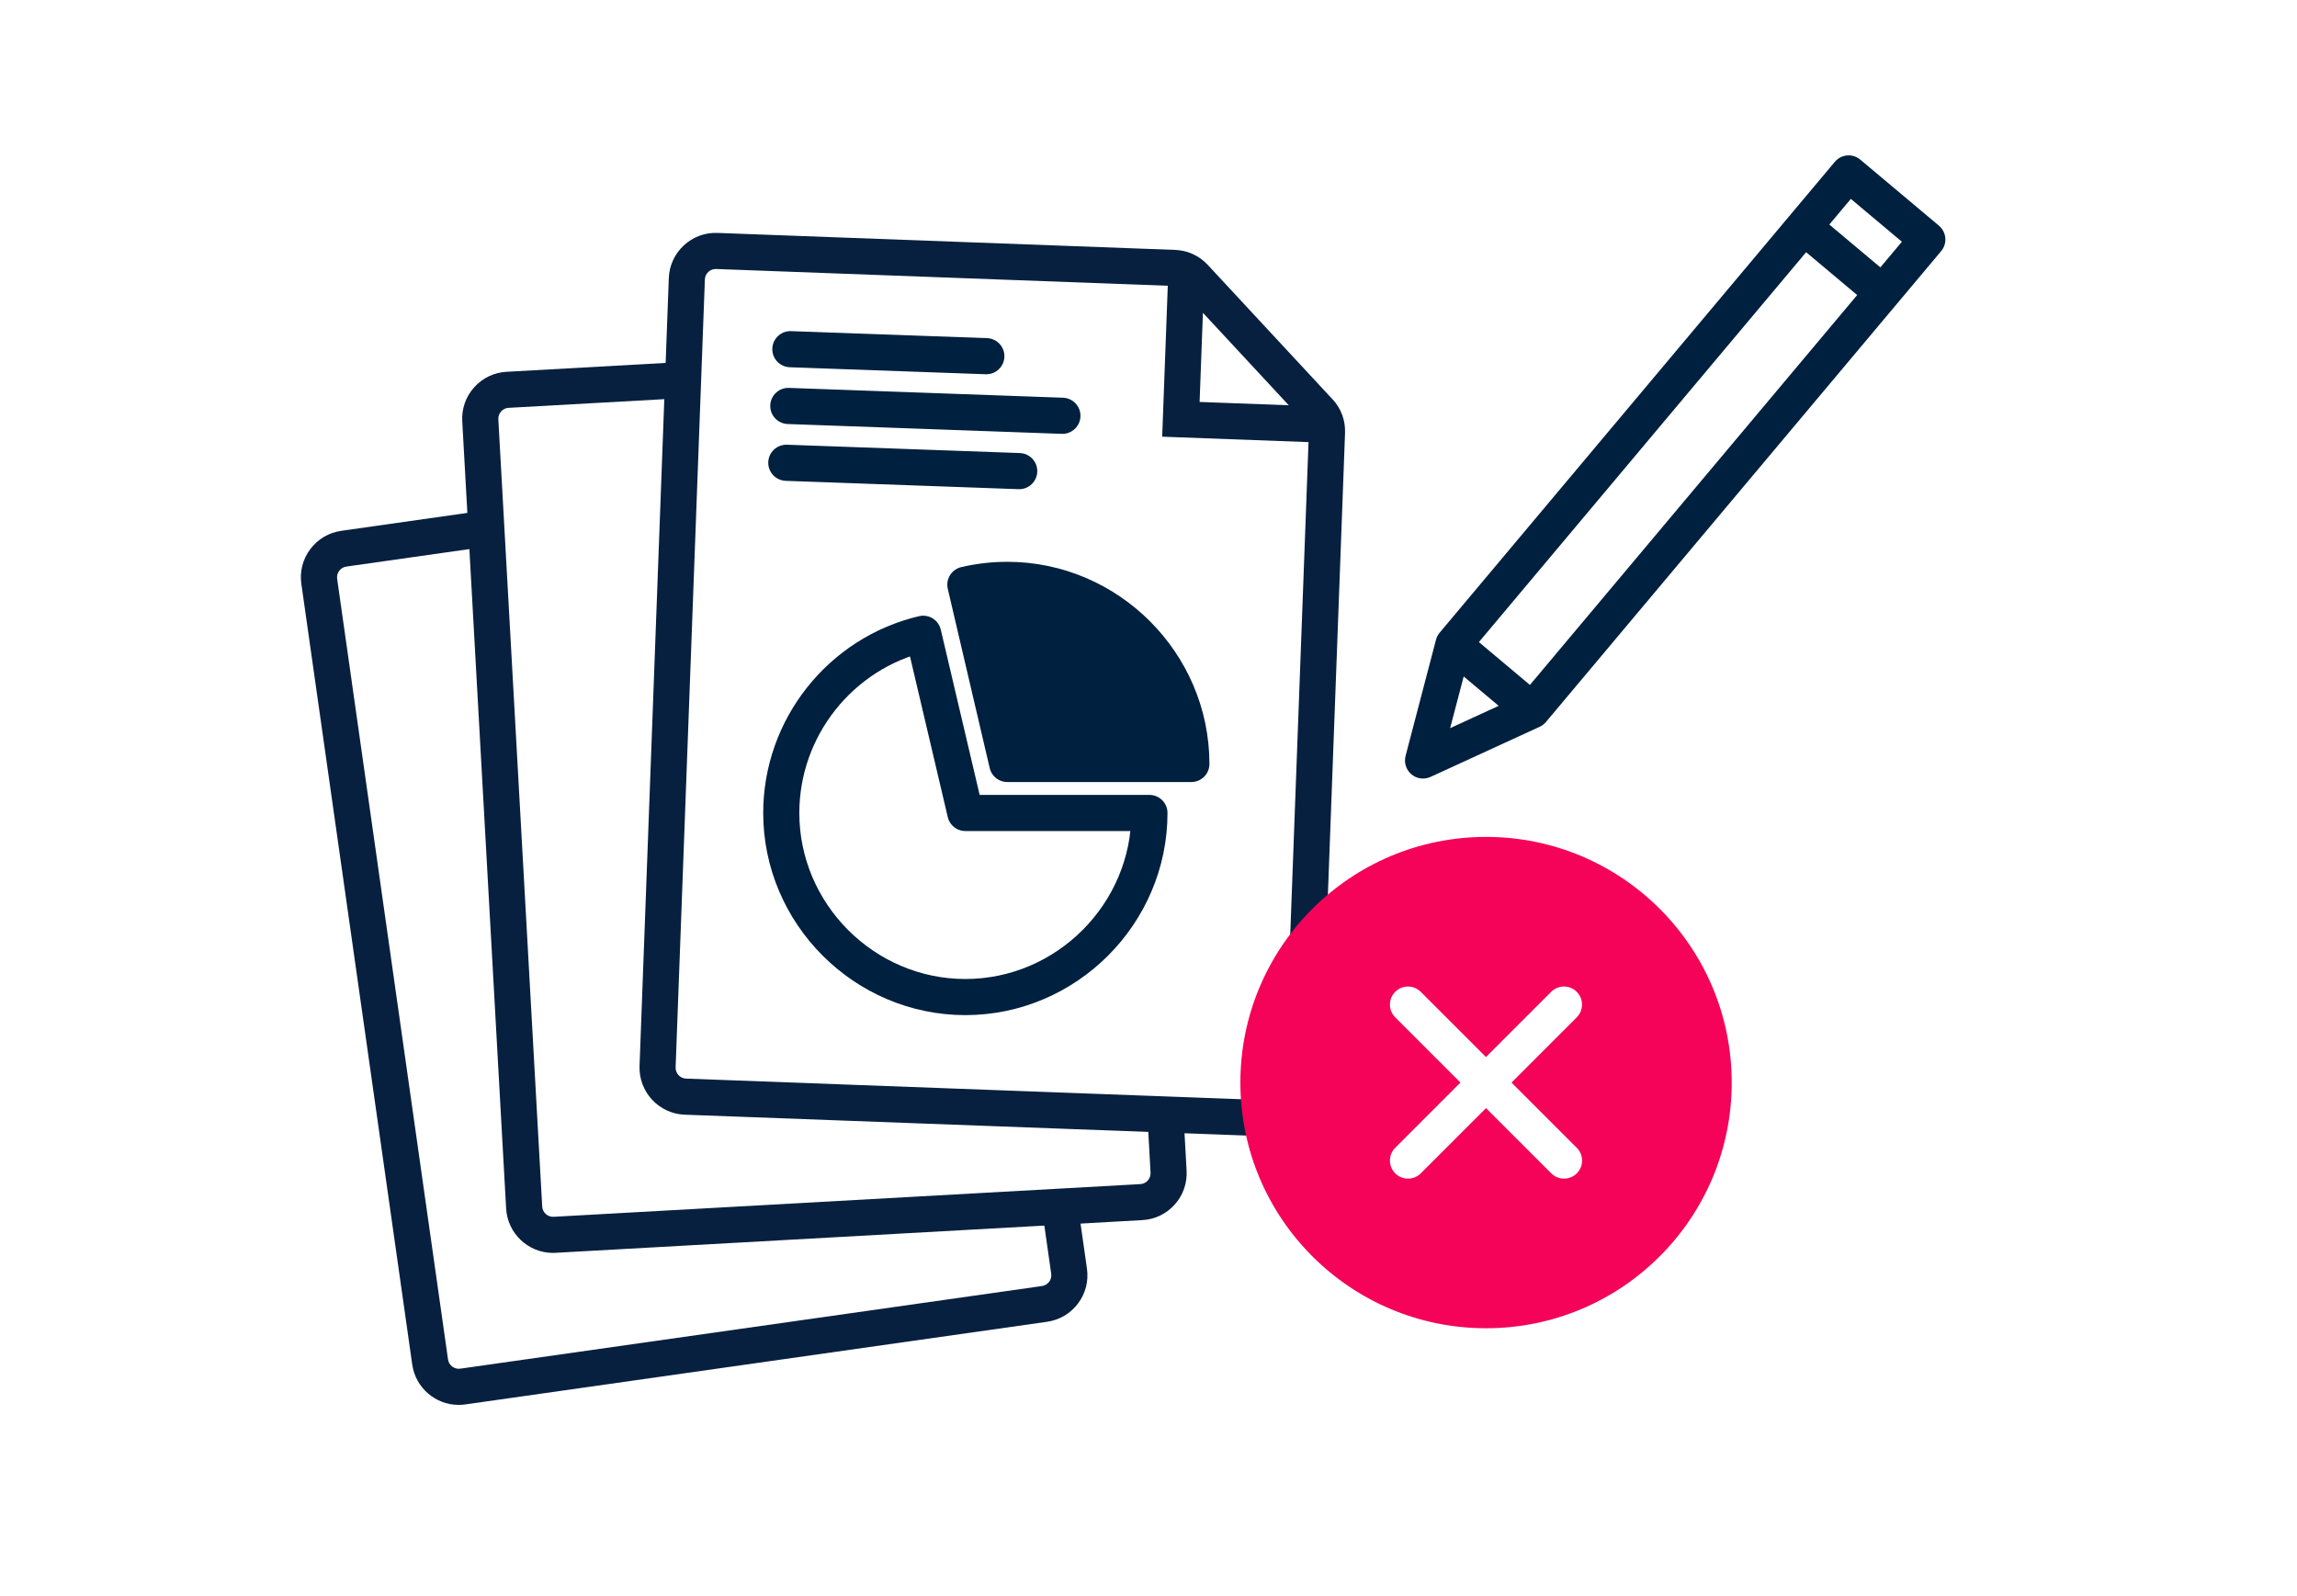
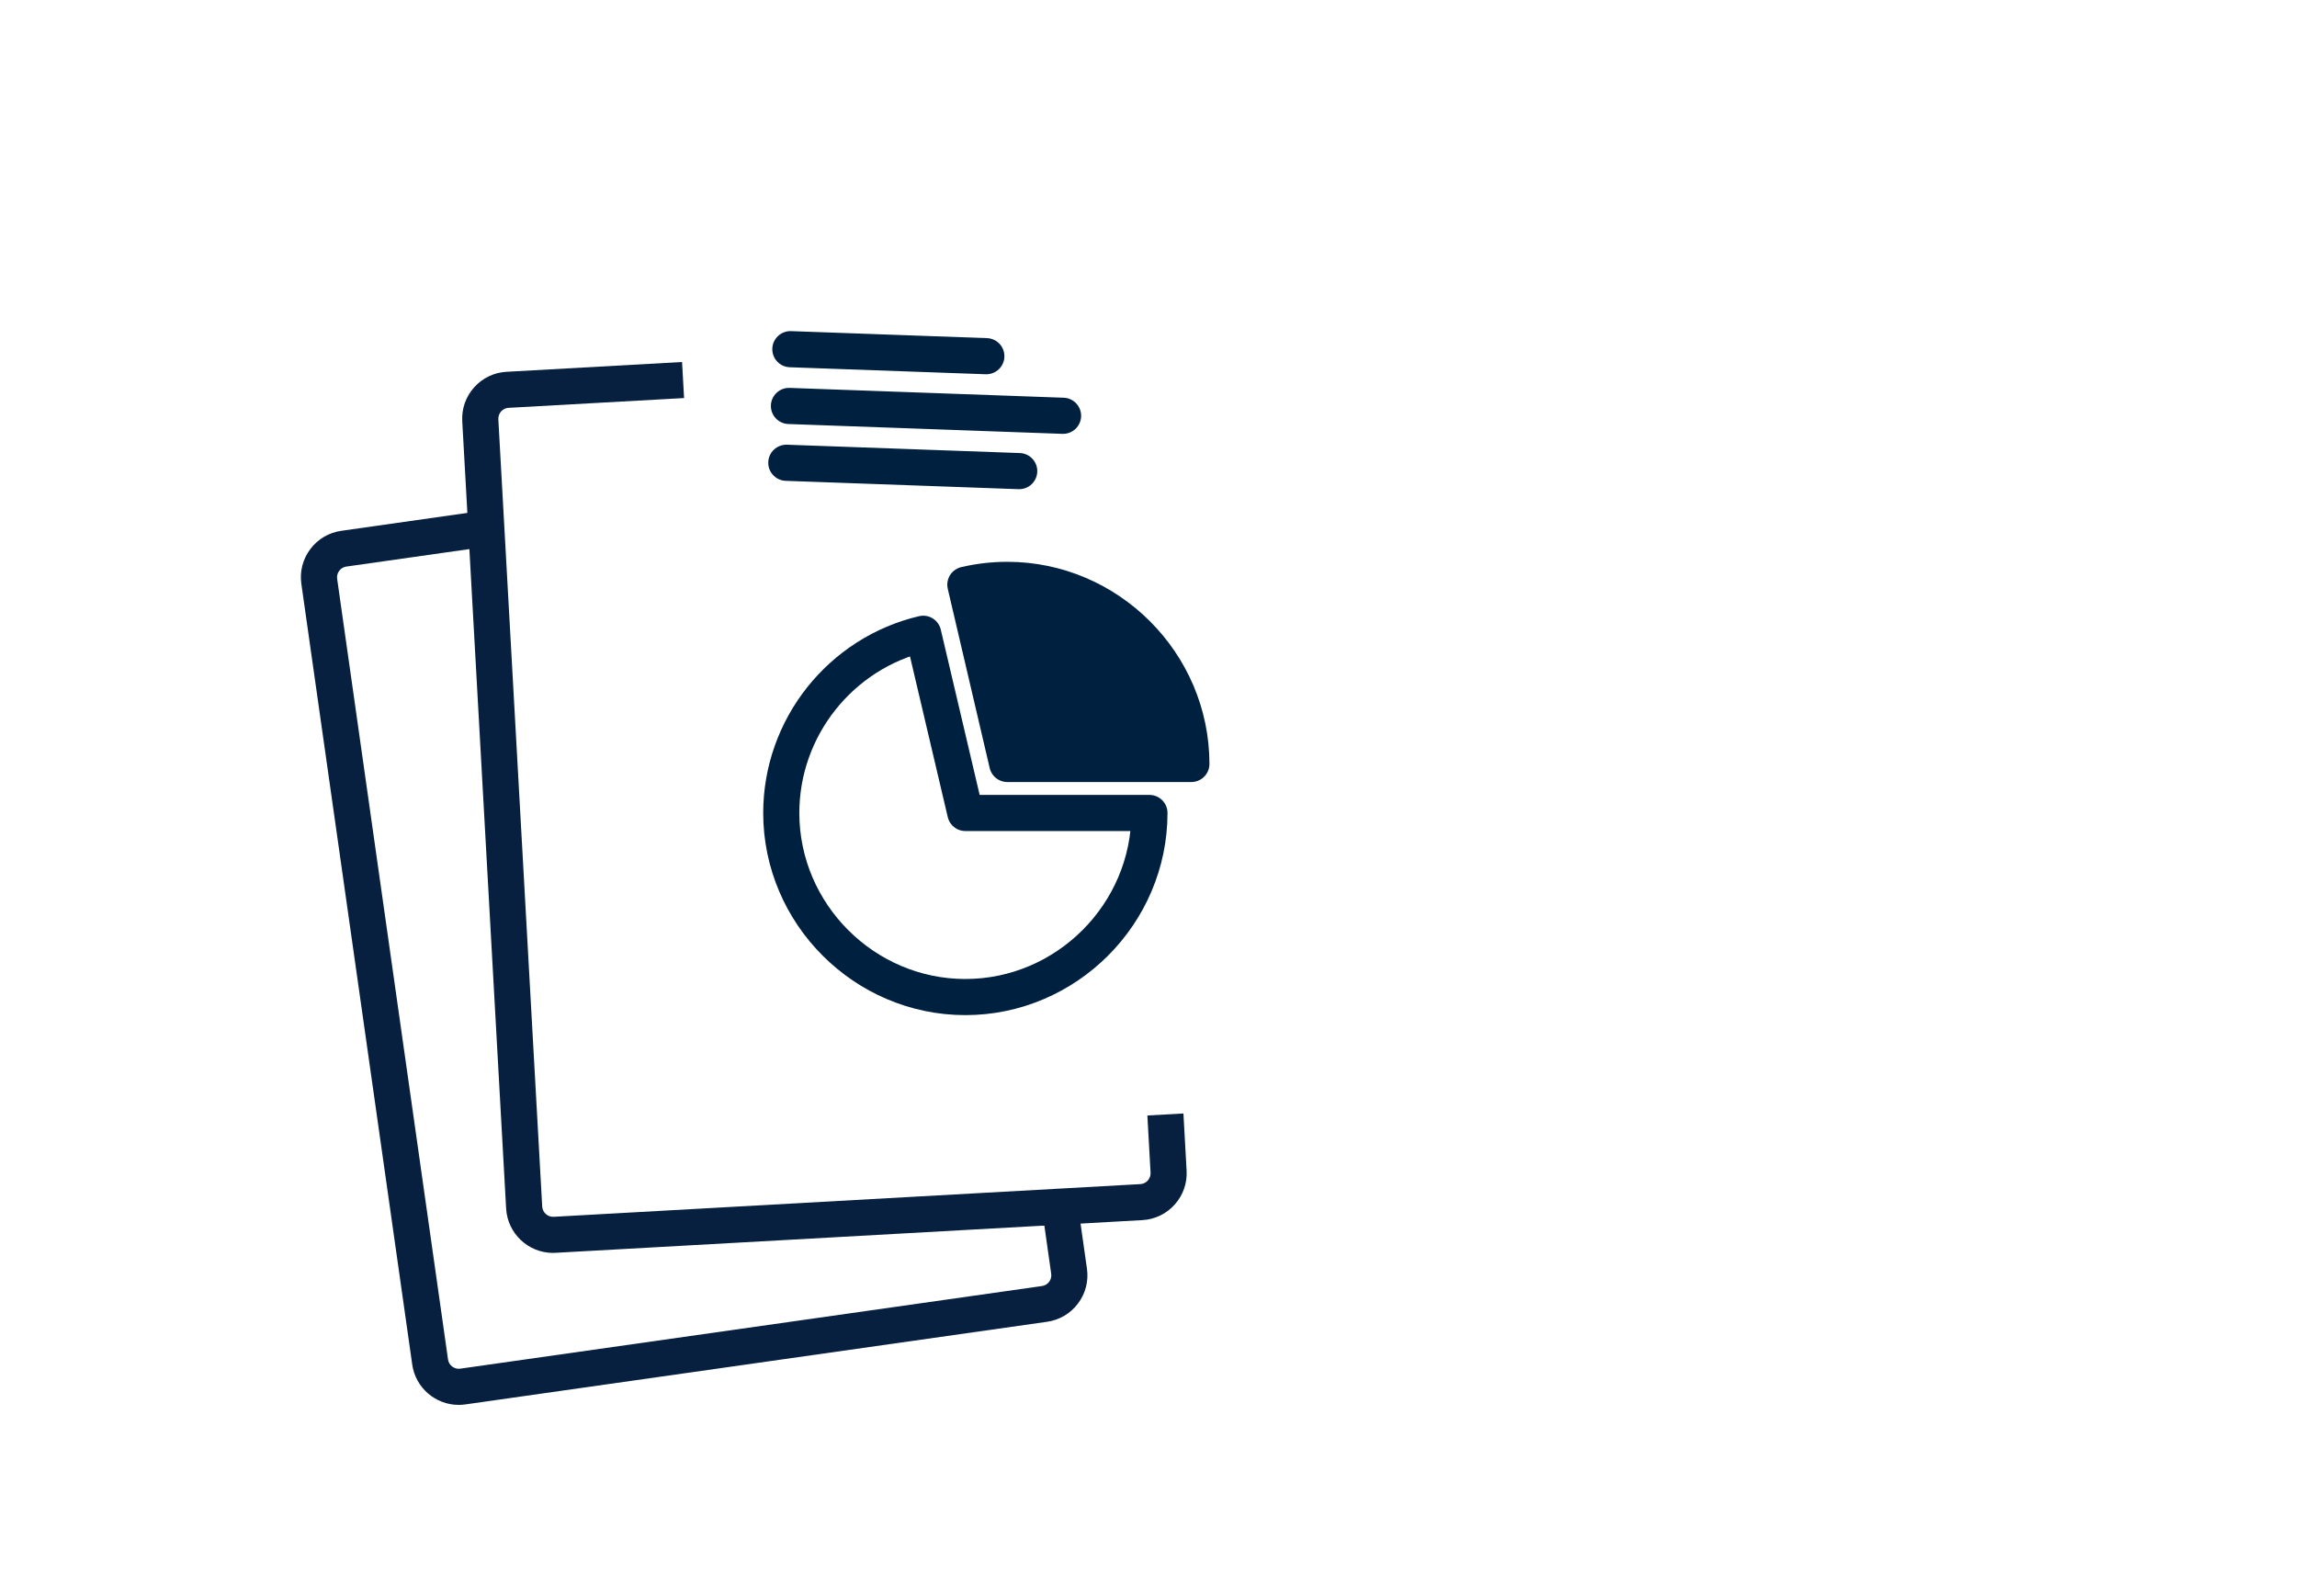
<svg xmlns="http://www.w3.org/2000/svg" id="Customer_Survival" viewBox="0 0 636 442">
  <defs>
    <style>.cls-1,.cls-2{fill:#00203f;}.cls-3{fill:#f40358;}.cls-4{fill:#08203f;}.cls-2,.cls-5{stroke:#00203f;stroke-linecap:round;stroke-linejoin:round;stroke-width:10px;}.cls-5{fill:none;}</style>
  </defs>
  <path class="cls-4" d="m127,388.98c-6.36,0-11.94-4.69-12.86-11.17l-30.7-216.14c-.49-3.44.39-6.86,2.48-9.64s5.13-4.57,8.57-5.06l39.48-5.61,1.41,9.9-39.48,5.61c-.79.11-1.5.53-1.98,1.17s-.68,1.43-.57,2.22l30.7,216.14c.23,1.64,1.75,2.78,3.39,2.55l161.07-22.88c.79-.11,1.5-.53,1.98-1.17.48-.64.68-1.43.57-2.22l-2.54-17.88,9.9-1.41,2.54,17.88c.49,3.44-.39,6.86-2.48,9.64-2.09,2.78-5.13,4.57-8.57,5.06l-161.07,22.88c-.62.09-1.23.13-1.84.13Z" />
  <path class="cls-4" d="m153.12,346.9c-6.84,0-12.59-5.37-12.98-12.28l-12.15-217.98c-.19-3.47.97-6.8,3.29-9.39,2.31-2.59,5.5-4.12,8.97-4.31l48.6-2.71.56,9.98-48.6,2.71c-.8.04-1.54.4-2.07,1-.53.6-.8,1.37-.76,2.17l12.15,217.98c.09,1.65,1.54,2.93,3.17,2.83l162.44-9.05c.8-.04,1.54-.4,2.07-1s.8-1.37.76-2.17l-.88-15.83,9.98-.56.88,15.83c.19,3.47-.97,6.8-3.29,9.39-2.31,2.59-5.5,4.12-8.97,4.31l-162.44,9.05c-.24.01-.49.02-.73.02Z" />
-   <path class="cls-4" d="m368.94,110.54l-34.53-37.2c-2.37-2.55-5.58-4.02-9.06-4.15l-126.69-4.7c-3.48-.14-6.78,1.1-9.33,3.46-2.54,2.36-4.02,5.58-4.15,9.05l-8.1,218.16c-.26,7.16,5.35,13.21,12.51,13.47l162.58,6.04c.16,0,.33,0,.49,0,6.95,0,12.73-5.52,12.99-12.52l6.77-182.28c.13-3.48-1.1-6.8-3.47-9.34Zm-35.87-23.93l23.77,25.6-24.69-.92.92-24.69Zm22.58,215.18c-.06,1.65-1.46,2.94-3.11,2.89l-162.58-6.04c-1.65-.06-2.95-1.46-2.89-3.11l8.1-218.16c.03-.8.37-1.54.96-2.09.56-.52,1.28-.8,2.04-.8.04,0,.08,0,.11,0l125.06,4.64-1.55,41.79,40.52,1.5-6.66,179.37Z" />
  <line class="cls-1" x1="218.84" y1="96.68" x2="273.1" y2="98.62" />
  <path class="cls-1" d="m273.1,103.62c-.06,0-.12,0-.18,0l-54.26-1.94c-2.76-.1-4.92-2.42-4.82-5.18.1-2.76,2.45-4.92,5.18-4.82l54.26,1.94c2.76.1,4.92,2.42,4.82,5.18-.1,2.7-2.32,4.82-4.99,4.82Z" />
  <line class="cls-1" x1="218.27" y1="112.41" x2="294.16" y2="115.12" />
-   <path class="cls-1" d="m294.16,120.12c-.06,0-.12,0-.18,0l-75.89-2.72c-2.76-.1-4.92-2.42-4.82-5.18.1-2.76,2.44-4.92,5.18-4.82l75.89,2.72c2.76.1,4.92,2.42,4.82,5.18-.1,2.7-2.32,4.82-4.99,4.82Z" />
-   <line class="cls-1" x1="217.71" y1="128.13" x2="282.19" y2="130.44" />
+   <path class="cls-1" d="m294.16,120.12l-75.89-2.72c-2.76-.1-4.92-2.42-4.82-5.18.1-2.76,2.44-4.92,5.18-4.82l75.89,2.72c2.76.1,4.92,2.42,4.82,5.18-.1,2.7-2.32,4.82-4.99,4.82Z" />
  <path class="cls-1" d="m282.2,135.44c-.06,0-.12,0-.18,0l-64.48-2.31c-2.76-.1-4.92-2.42-4.82-5.18.1-2.76,2.42-4.9,5.18-4.82l64.48,2.31c2.76.1,4.92,2.42,4.82,5.18-.1,2.7-2.32,4.82-4.99,4.82Z" />
  <path class="cls-5" d="m267.29,225.09h50.97c0,27.96-23.01,50.97-50.97,50.97s-50.97-23.01-50.97-50.97c0-23.57,16.36-44.22,39.3-49.62l11.67,49.62Z" />
  <path class="cls-2" d="m278.9,211.52l-11.61-49.63c3.81-.89,7.7-1.34,11.61-1.34,27.96,0,50.97,23.01,50.97,50.97h-50.97Z" />
-   <path class="cls-3" d="m411.46,231.72c-37.57,0-68.02,30.45-68.02,68.02s30.45,68.02,68.02,68.02,68.02-30.45,68.02-68.02-30.45-68.02-68.02-68.02Zm25.13,86.08c1.95,1.95,1.95,5.12,0,7.07-.98.98-2.26,1.46-3.54,1.46s-2.56-.49-3.54-1.46l-18.06-18.06-18.06,18.06c-.98.98-2.26,1.46-3.54,1.46s-2.56-.49-3.54-1.46c-1.95-1.95-1.95-5.12,0-7.07l18.06-18.06-18.06-18.06c-1.95-1.95-1.95-5.12,0-7.07,1.95-1.95,5.12-1.95,7.07,0l18.06,18.06,18.06-18.06c1.95-1.95,5.12-1.95,7.07,0,1.95,1.95,1.95,5.12,0,7.07l-18.06,18.06,18.06,18.06Z" />
-   <path class="cls-1" d="m536.86,62.48l-21.79-18.29c-2.12-1.78-5.27-1.5-7.04.62l-109.42,130.37c-.48.57-.82,1.23-1.01,1.95l-8.42,32.16c-.49,1.87.14,3.85,1.62,5.1s3.54,1.52,5.3.71l30.21-13.87c.67-.31,1.27-.76,1.74-1.33l109.42-130.37c1.78-2.12,1.5-5.27-.62-7.04Zm-127.38,115.3l90.61-107.95,14.13,11.86-90.61,107.95-14.13-11.86Zm117.12-110.85l-5.96,7.1-14.13-11.86,5.96-7.1,14.13,11.86Zm-125.08,134.67l3.75-14.3,9.69,8.13-13.43,6.17Z" />
</svg>